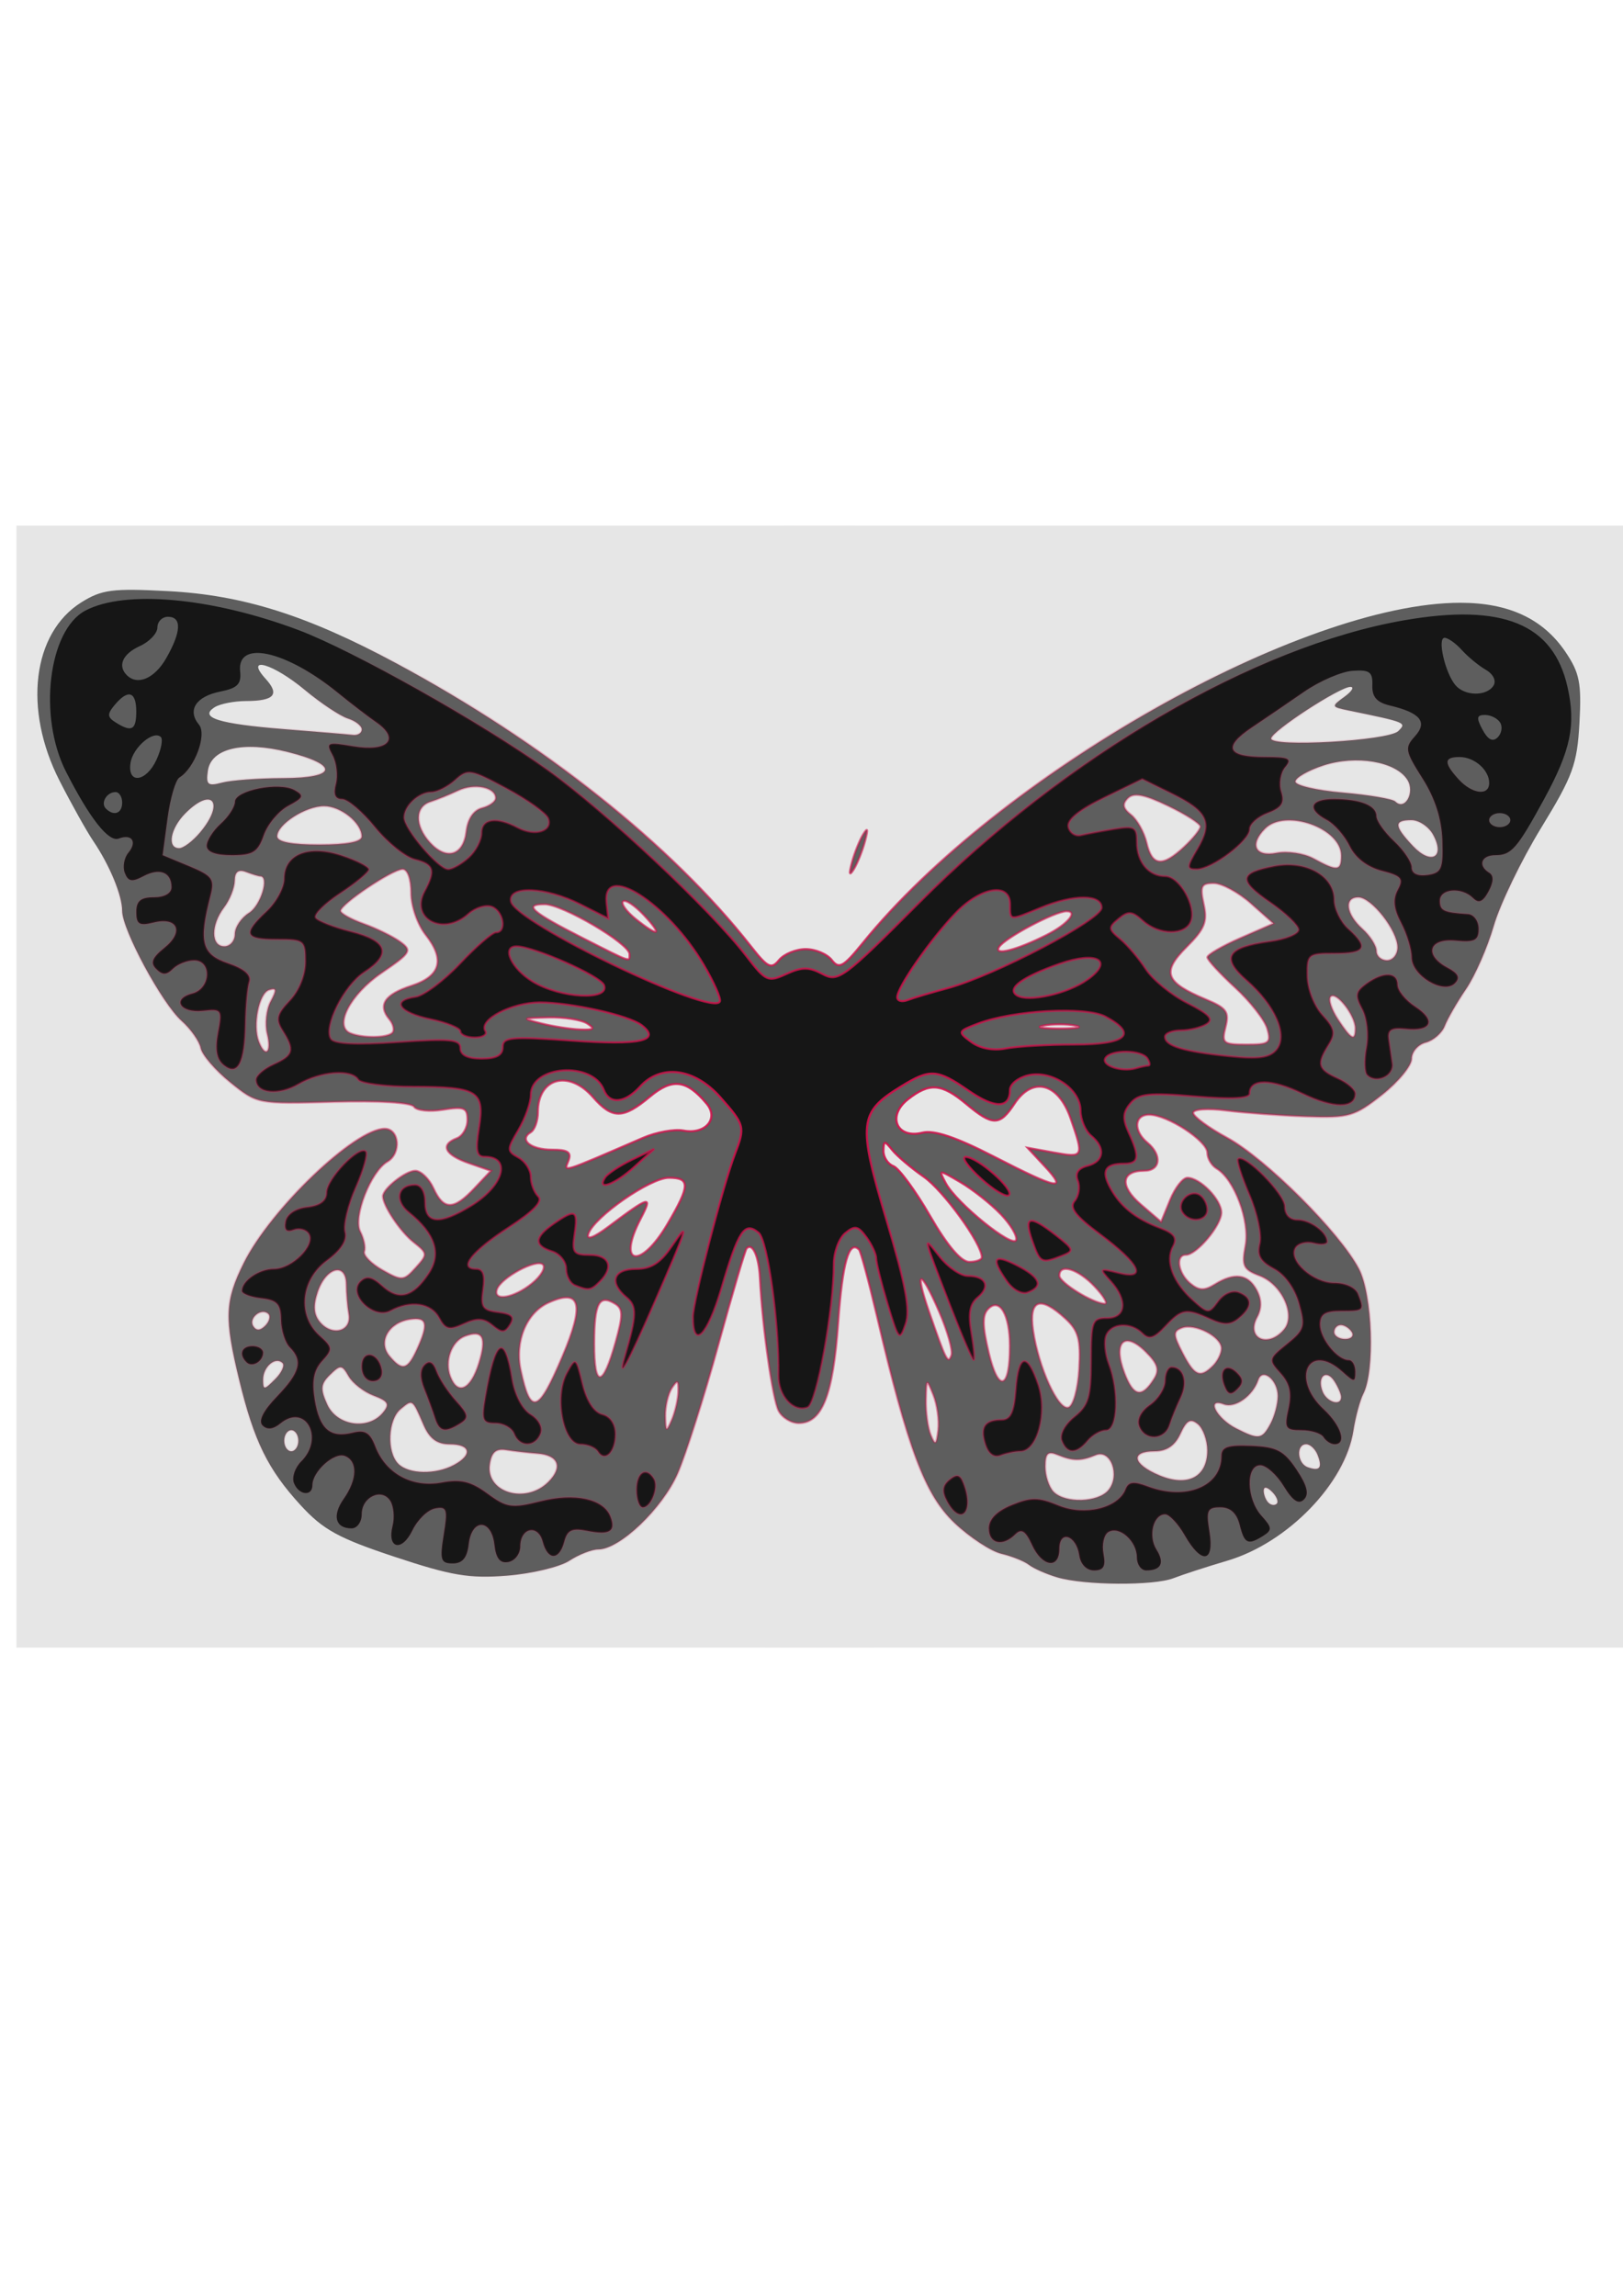
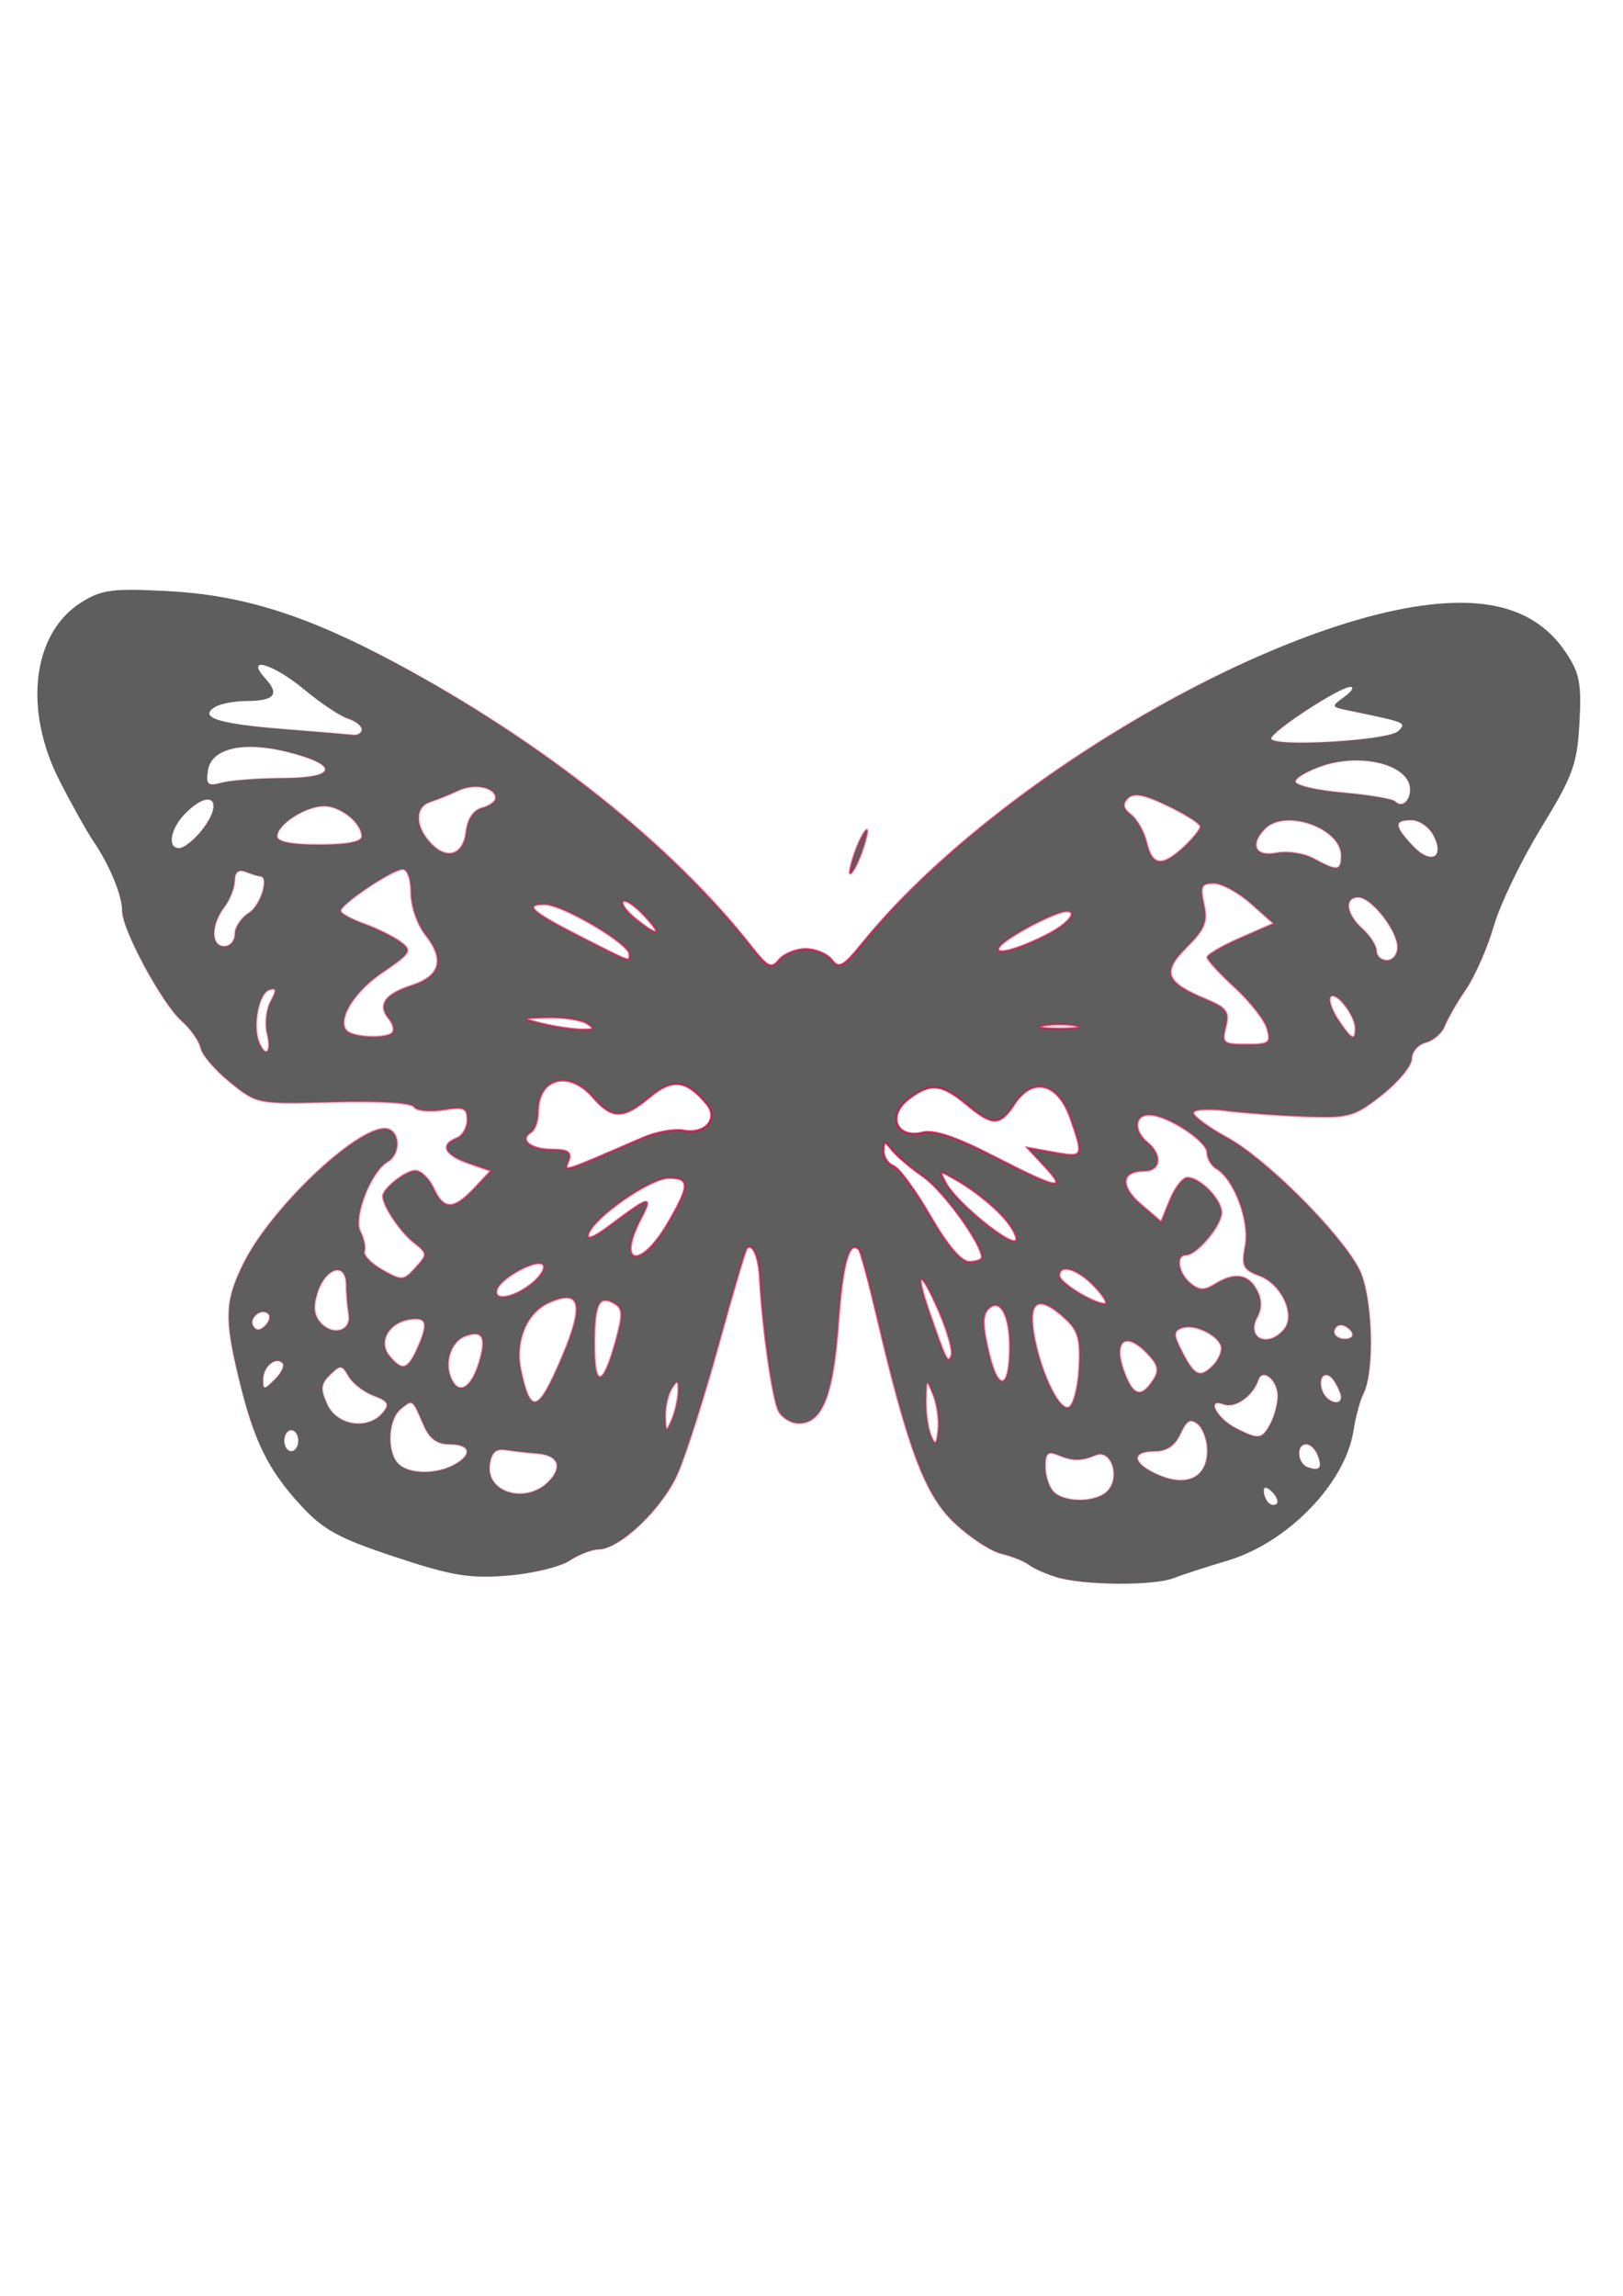
<svg xmlns="http://www.w3.org/2000/svg" viewBox="0 0 744.09 1052.4" version="1.0">
  <defs>
    <radialGradient id="a" gradientUnits="userSpaceOnUse" cy="498.08" cx="375.84" gradientTransform="matrix(1 0 0 .699 0 150.11)" r="368.79">
      <stop offset="0" stop-color="#d0114b" />
      <stop offset="1" stop-color="#d0114b" stop-opacity="0" />
    </radialGradient>
  </defs>
  <g stroke="url(#a)">
-     <path d="M7.552 498.08V240.93H744.122v514.29H7.552l.002-257.14z" fill="#e6e6e6" />
    <path d="M484.66 723.02c-5-1.49-10.81-4.06-12.92-5.71-2.11-1.64-7.79-3.93-12.62-5.08s-14.49-7.49-21.46-14.1c-13.57-12.87-21.31-33.52-35.71-95.3-3.68-15.75-7.32-29.27-8.11-30.05-4.62-4.6-7.6 5.89-9.56 33.61-2.35 33.3-7.34 45.97-18.09 45.97-3.46 0-7.6-2.53-9.22-5.62-2.79-5.32-7.41-38.22-8.57-61.06-.51-9.93-3.42-16.3-6.11-13.41-.69.74-6.53 20.65-12.98 44.26-6.45 23.6-14.8 50.03-18.56 58.73-6.99 16.15-26.59 34.96-36.45 34.96-2.91 0-8.88 2.34-13.26 5.19-4.38 2.86-17.22 5.93-28.54 6.84-17.29 1.38-25.49.01-51.45-8.6-25.85-8.56-32.89-12.42-43.23-23.71-14.99-16.35-21.34-29.28-28.15-57.39-6.88-28.35-6.58-36.19 2.07-53.54 12.34-24.77 50.92-61.58 64.61-61.63 6.77-.02 7.73 11.3 1.27 15.09-7.68 4.51-15.84 25.51-12.45 32.05 1.67 3.23 2.52 7.32 1.88 9.09-.63 1.77 3.09 5.62 8.27 8.55 8.97 5.08 9.72 5.03 15.24-1.04 5.61-6.17 5.58-6.58-.99-11.77-6.06-4.79-14.03-16.72-14.03-21.01 0-3.47 10.43-11.69 14.84-11.69 2.58 0 6.34 3.61 8.36 8.03 4.65 10.14 9.22 10.15 18.78.02l7.57-8.01-10.24-3.55c-11.01-3.82-13.18-8.42-5.39-11.4 2.67-1.02 4.85-4.78 4.85-8.36 0-5.63-1.51-6.26-11.25-4.69-6.19 1-12.14.37-13.24-1.39-1.2-1.93-16-2.81-36.92-2.2-34.88 1.01-34.93 1-47.33-8.98-6.823-5.49-12.915-12.56-13.535-15.69-.62-3.14-4.575-8.77-8.789-12.51-8.969-7.97-27.235-41.75-27.235-50.38 0-7.1-5.697-20.88-13.214-31.96-2.999-4.42-9.975-16.9-15.503-27.72-16.693-32.7-12.437-67.66 9.946-81.72 9.387-5.89 14.249-6.52 39.769-5.18 34.371 1.8 63.851 11.11 104.6 33.04 67.23 36.16 126.04 83.08 162.67 129.79 7.73 9.86 9.33 10.63 12.92 6.26 2.26-2.74 7.73-4.99 12.18-4.99 4.44 0 9.82 2.25 11.95 4.99 3.35 4.32 5.27 3.27 14.29-7.87 62.55-77.17 200.89-155.9 273.91-155.88 22.17 0 37.91 7.35 48.16 22.49 6.51 9.62 7.44 14.34 6.44 32.58-1.05 18.99-2.98 24.29-17.63 48.22-9.05 14.78-18.79 34.95-21.65 44.81s-8.57 22.88-12.69 28.93c-4.13 6.05-8.53 13.67-9.78 16.93-1.26 3.26-5.18 6.68-8.73 7.6-3.54.93-6.44 4.28-6.44 7.46 0 3.19-6.12 10.61-13.59 16.5-12.61 9.93-15.11 10.65-34.73 9.95-11.63-.41-28.05-1.63-36.49-2.7-8.76-1.12-15.34-.66-15.34 1.05 0 1.65 6.97 6.78 15.48 11.39 17.69 9.58 51.76 43.47 60.48 60.15 6.2 11.89 7.43 46.72 2.01 57.26-1.52 2.98-3.56 10.57-4.54 16.88-3.71 24.1-30.14 51.38-57.7 59.55-9.54 2.83-20.69 6.45-24.77 8.05-9.09 3.54-40.98 3.32-53.36-.38zm98.53-39.21c-2.32-2.31-3.83-2.5-3.83-.48 0 1.82.97 4.28 2.16 5.46 1.18 1.18 2.9 1.4 3.82.48.92-.91-.05-3.37-2.15-5.46zm-75.03-.76c5.55-6.65 1.1-18.94-5.81-16.07-6.81 2.82-10.43 2.8-17.48-.11-4.47-1.85-5.65-.72-5.65 5.4 0 4.25 1.74 9.47 3.87 11.59 5.36 5.33 20.36 4.84 25.07-.81zm-256.79-3.74c6.85-6.81 4.71-12.34-5.02-13.06-4.3-.32-10.72-1.04-14.27-1.61-4.73-.75-6.75 1.03-7.55 6.64-1.83 12.88 16.47 18.35 26.84 8.03zm302.15-14.47c0-4.66-1.95-10.09-4.34-12.06-3.37-2.78-5.16-1.79-8.01 4.43-2.49 5.45-6.26 8.01-11.81 8.01-11.33 0-10.18 5.89 2.16 11.05 12.99 5.43 22 .75 22-11.43zm-345.46 6.69c8.75-4.66 7.78-9.52-1.9-9.52-5.8 0-9.24-2.54-11.96-8.84-5.2-12.05-4.96-11.88-10.5-7.3-5.88 4.85-6.5 19.72-1.05 25.14 4.76 4.73 17.03 4.99 25.41.52zm396.03-4.56c-1.05-2.73-3.41-4.96-5.24-4.96-4.74 0-4.14 8.81.71 10.54 5.48 1.95 6.81.32 4.53-5.58zm-467.31-6.57c0-2.65-1.46-4.82-3.24-4.82-1.77 0-3.23 2.17-3.23 4.82s1.46 4.82 3.23 4.82c1.78 0 3.24-2.17 3.24-4.82zm291.1-21.02c-3.1-7.72-3.18-7.67-3.38 2.27-.11 5.6.89 12.84 2.22 16.07 2.07 5.04 2.56 4.71 3.38-2.27.52-4.49-.47-11.72-2.22-16.07zm154.6 13.19c1.84-3.42 3.35-9.12 3.35-12.66 0-7.38-7.05-13.14-8.99-7.35-2.46 7.34-10.62 13.09-15.78 11.12-8.3-3.17-3.39 6.46 5.64 11.05 10.45 5.3 11.87 5.11 15.78-2.16zM310.95 637.9c.15-5.31-.37-5.59-2.95-1.61-1.73 2.65-3.06 8.44-2.96 12.86.16 7.36.41 7.49 2.96 1.61 1.52-3.54 2.85-9.33 2.95-12.86zm-135.45 9.69c3.29-3.94 2.57-5.3-4.19-7.85-4.49-1.7-9.66-5.7-11.48-8.9-3.02-5.3-3.75-5.36-8.5-.69-4.34 4.25-4.55 6.52-1.28 13.66 4.46 9.75 18.7 11.87 25.45 3.78zm319.22-20.12c.8-13.53-.28-17.5-6.26-23.05-11.56-10.71-16.86-8.8-14.82 5.35 2.45 16.96 11.57 36.85 16.21 35.33 2.19-.72 4.33-8.48 4.87-17.63zm-236.84-5.84c10.22-23.92 8.32-31.18-6.4-24.51-10.12 4.6-15.53 17.74-12.7 30.89 4.51 20.93 7.92 19.79 19.1-6.38zm356.97 18.68c-.03-1.33-1.4-4.54-3.05-7.14-3.73-5.86-8.09-2.19-5.48 4.59 1.94 5.01 8.62 7.01 8.53 2.55zm-85.84-8.18c2.66-4.2 1.82-6.98-3.77-12.54-9.75-9.71-15.08-4.43-9.74 9.63 4.15 10.94 7.91 11.75 13.51 2.91zm-399.48-7.33c-3.18-3.17-8.91 1.69-8.91 7.55 0 4.9.43 4.9 5.46-.12 3.01-2.98 4.56-6.33 3.45-7.43zm90 .15c3.76-11.96 1.86-15.64-6.42-12.48-6.12 2.34-9.36 11.41-6.61 18.55 3.37 8.71 9.24 5.98 13.03-6.07zm243.43-7.94c0-14.36-4.58-22.34-9.84-17.11-2.85 2.83-2.78 7.75.27 20.4 4.42 18.34 9.57 16.56 9.57-3.29zm-180.75-1.83c3.48-12.37 3.45-15.3-.21-17.55-7.34-4.52-9.54-.33-9.54 18.15 0 20.63 3.84 20.39 9.75-.6zm273.89 10.83c2.14-2.13 3.88-5.69 3.88-7.93 0-5.37-12.17-11.69-18.13-9.42-4.09 1.56-4.04 3.09.33 11.5 5.52 10.61 8.06 11.68 13.92 5.85zm-364.92-7.55c5.39-11.78 4.67-14.9-3.19-13.73-9.85 1.46-14.84 10.36-9.44 16.83 5.85 7.01 8.27 6.41 12.63-3.1zm239.33-17.39c-8.53-19.73-11.47-19.62-4.58.17 7.92 22.73 8.67 24.18 10.24 20.02.79-2.08-1.76-11.17-5.66-20.19zm158.22 8.29c5.47-6.55-1.03-20.73-11.27-24.61-7.48-2.83-8.25-4.47-6.48-13.83 2.11-11.19-5.06-30.4-13.16-35.24-2.37-1.41-4.3-4.68-4.3-7.27 0-5.45-18.31-17.45-26.65-17.46-6.93-.02-7.4 7.4-.81 12.84 6.82 5.64 6.02 12.86-1.43 12.86-10.73 0-11.46 7.01-1.61 15.44l9.31 7.97 4.14-10.1c2.28-5.55 5.84-10.1 7.92-10.1 5.81 0 15.59 10.01 15.59 15.97 0 5.86-11.36 19.39-16.28 19.39-4.91 0-3.61 8.43 2.01 13.07 4 3.31 6.43 3.4 11.26.4 8.95-5.56 15.23-4.71 19.16 2.6 2.34 4.35 2.42 8.37.23 12.44-5.26 9.77 5.01 14.45 12.37 5.63zm31.02 1.22c-1.1-1.77-3.37-3.22-5.04-3.22s-3.04 1.45-3.04 3.22c0 1.76 2.27 3.21 5.04 3.21s4.13-1.45 3.04-3.21zm-496.71-8.31c-3.07-3.06-9.25 1.9-6.95 5.59 1.36 2.2 3.17 2.14 5.49-.16 1.9-1.9 2.56-4.34 1.46-5.43zm36.87.15c-.61-3.47-1.12-9.64-1.14-13.71-.06-10.36-9.34-7.89-13.15 3.49-2.11 6.29-1.79 10.39 1.05 13.8 5.61 6.72 14.61 4.28 13.24-3.58zm341.92-12.74c-7.64-8.09-16.15-10.69-16.15-4.92 0 3.15 15.27 12.59 20.75 12.83 1.64.07-.43-3.49-4.6-7.91zm-258-1.33c4.2-3.38 6.48-7.3 5.08-8.7-2.86-2.86-19.25 6.01-21.06 11.39-1.87 5.59 7.72 3.98 15.98-2.69zm206.31-12.04c0-6.23-17.58-30.58-26.66-36.92-5.77-4.03-12.26-9.55-14.43-12.27-3.51-4.4-3.94-4.37-4.03.34-.06 2.91 1.99 6.09 4.56 7.07 2.56.98 10.14 11.26 16.84 22.84 7.84 13.56 14.23 21.06 17.95 21.06 3.17 0 5.77-.95 5.77-2.12zm-144.07-15.32c10.39-17.64 10.48-21.13.56-21.13-8.53 0-34.31 17.97-36.87 25.7-1.02 3.07 2.38 1.83 9.44-3.44 18.79-14.05 20.19-14.38 14.52-3.49-11.1 21.38-.09 23.48 12.35 2.36zm152.65-4.54c-4.56-4.73-12.85-11.29-18.44-14.57-10.05-5.91-10.11-5.9-6.65.52 4.9 9.12 30.8 30.01 32.21 25.99.64-1.83-2.56-7.2-7.12-11.94zm20.25-21.84l-7.83-8.46 12.11 2.18c13.6 2.45 13.77 2.09 7.55-15.79-5.66-16.24-17.38-19.25-25.71-6.6-6.74 10.23-9.95 10.26-22 .17-11.42-9.56-16.87-10.01-26.83-2.21-9.76 7.64-5.17 18.25 6.62 15.31 5.31-1.33 15.38 2.04 32.8 10.97 29.48 15.1 33.95 15.95 23.29 4.43zm-184.16-13.03c6.08-2.62 14.43-4.12 18.56-3.33 9.97 1.9 16.34-5.48 10.63-12.31-9.23-11.07-15.74-11.87-26.07-3.22-12.28 10.28-17.22 10.31-26.07.18-11.11-12.71-25.25-8.86-25.25 6.88 0 3.96-1.47 8.11-3.28 9.22-5.61 3.45-.02 8.01 9.84 8.01 7.21 0 8.94 1.17 7.45 5.04-2.08 5.39-4.05 6 34.19-10.47zm-172.3-47.68c-1.12-4.45-.41-11.13 1.58-14.83 2.88-5.36 2.73-6.45-.73-5.31-4.67 1.52-7.58 16.22-4.7 23.7 3 7.76 6 4.99 3.85-3.56zm458.47-2.34c-1.13-3.98-7.77-12.49-14.76-18.92-6.98-6.43-12.7-12.66-12.7-13.84 0-1.19 6.82-5.16 15.16-8.83l15.17-6.67-10.37-9.22c-5.71-5.07-13.37-9.22-17.04-9.22-5.72 0-6.36 1.36-4.54 9.64 1.77 8.01.44 11.32-7.92 19.63-11.56 11.51-9.84 16.17 8.83 23.94 9.56 3.97 10.83 5.74 9.08 12.67-1.89 7.47-1.2 8.05 9.55 8.05 10.47 0 11.39-.7 9.54-7.23zm-401.16 1.9c1.17-1.16.55-4.01-1.38-6.32-5.37-6.43-2.11-11.34 10.13-15.29 13.43-4.34 15.58-11.94 6.59-23.31-3.76-4.76-6.7-13.21-6.7-19.29 0-6.25-1.63-10.82-3.86-10.82-4.58 0-28.44 16.01-28.44 19.08 0 1.17 4.79 3.86 10.65 5.96 5.86 2.11 13.35 5.8 16.64 8.2 5.6 4.07 5.02 5.02-8.63 14.37-14.35 9.82-21.84 24.41-14.15 27.56 5.56 2.29 16.8 2.2 19.15-.14zm441.54-2.09c0-5.9-8.71-17.12-11.3-14.55-1.18 1.17.33 5.87 3.34 10.44 6.14 9.32 7.96 10.26 7.96 4.11zm-352.13-2.22c-2.67-1.72-10.66-2.97-17.77-2.79-12.45.32-12.57.42-3.23 2.79 5.33 1.35 13.33 2.6 17.77 2.78 6.34.26 7.03-.34 3.23-2.78zm223.72.94c-4-.76-10.54-.76-14.54 0-4 .77-.73 1.4 7.27 1.4 7.99 0 11.26-.63 7.27-1.4zm-204.34-32.75c0-4.8-30.72-22.83-38.89-22.83-10.04 0-6.04 3.51 17.89 15.7 22.21 11.31 21 10.9 21 7.13zm352.13-3.12c0-7.67-11.97-22.93-18-22.93-6.65 0-5.67 7.7 1.85 14.47 3.56 3.19 6.46 7.76 6.46 10.14 0 2.37 2.18 4.32 4.85 4.32 2.66 0 4.84-2.7 4.84-6zm-160.92-5.64c9.61-4.86 14.66-10.86 9.15-10.86-5.28 0-28.36 12.21-30.94 16.37-2.59 4.17 7.92 1.51 21.79-5.51zm-372.12-.44c0-3.12 2.91-7.47 6.46-9.67 5.39-3.36 9.49-16.82 5.11-16.82-.74 0-3.65-.88-6.46-1.95-3.51-1.34-5.14-.09-5.21 4.01-.06 3.29-2.24 8.78-4.85 12.21-6.143 8.09-6.087 17.87.1 17.87 2.67 0 4.85-2.54 4.85-5.65zm187.39-8.8c-4.17-4.41-8.42-7.18-9.45-6.15s1.56 4.64 5.75 8.02c10.72 8.65 12.69 7.65 3.7-1.87zm319.81-27.15c0-12.59-25.57-21.68-34.89-12.4-7.33 7.29-4.61 13.16 5.2 11.21 5-.99 12.62.13 16.96 2.5 10.99 6 12.73 5.82 12.73-1.31zm-72.09-3.96c4.11-3.84 7.48-8.05 7.48-9.36 0-1.3-6.65-5.57-14.78-9.48-10.92-5.26-15.72-6.18-18.4-3.51-2.68 2.66-2.3 4.65 1.47 7.63 2.8 2.22 6.02 8.01 7.15 12.87 2.49 10.66 7.12 11.16 17.08 1.85zm114.27-5.52c-2-3.73-6.5-6.78-9.99-6.78-8.16 0-8 2.65.72 11.89 8.31 8.81 14.83 5.21 9.27-5.11zm-443.33-1.54c.67-5.8 3.35-9.78 7.27-10.8 3.42-.89 6.21-2.94 6.21-4.56 0-5-9.77-6.97-17.18-3.45-3.88 1.84-9.59 4.16-12.7 5.15-7.17 2.27-7.26 10.97-.2 18.74 7.56 8.31 15.33 5.93 16.6-5.08zm-122.02.39c11.401-13.6 5.726-21.15-6.643-8.84-6.975 6.94-8.646 16.07-2.941 16.07 1.936 0 6.249-3.25 9.584-7.23zm74.121 1.84c0-6.17-9.61-13.89-17.28-13.89-8.45 0-21.49 8.4-21.49 13.84 0 2.54 6.52 3.83 19.39 3.83 12.72 0 19.38-1.3 19.38-3.78zm479.34-25.99c-5.28-8.34-23.45-11.42-38.46-6.52-7.05 2.3-12.83 5.62-12.83 7.38s9.81 4.04 21.8 5.06c11.98 1.03 22.79 2.86 24.01 4.07 4.41 4.39 9.14-4.23 5.48-9.99zm-515.41-.72c24.86-.05 25.88-6.06 2.03-12.01-20.4-5.09-35.017-1.65-36.509 8.59-.94 6.45-.047 7.21 6.459 5.48 4.16-1.11 16.76-2.03 28.02-2.06zm511.27-21.56c3.93-3.91 3.81-3.96-22.92-9.48-7.81-1.61-7.87-1.82-1.8-6.23 3.45-2.51 4.7-4.56 2.78-4.56-4.89 0-36.1 20.31-36.33 23.64-.28 4.17 53.84 1.04 58.27-3.37zm-475.2-.77c0-1.64-2.87-3.9-6.39-5.01-3.51-1.11-12.37-6.99-19.69-13.07-14.62-12.16-27.82-15.95-18.03-5.17 6.6 7.25 4.05 10.17-8.93 10.23-5.47.03-11.93 1.29-14.339 2.81-7.502 4.73 1.679 7.65 31.569 10.05 15.26 1.22 29.55 2.43 31.77 2.69s4.04-.88 4.04-2.53zm224.76 60.86c1.19-4.42 3.51-10.21 5.16-12.86 2.08-3.35 2.33-2.37.83 3.22-1.19 4.42-3.51 10.2-5.15 12.85-2.09 3.35-2.34 2.37-.84-3.21z" fill="#5e5e5e" />
-     <path d="M494.79 712.88c-1.37-9.2-9.11-11.7-9.11-2.93 0 9.47-7.92 8.32-12.56-1.83-2.95-6.43-4.82-7.61-7.63-4.82-5.8 5.78-12.12 4.36-12.12-2.71 0-4.22 3.6-7.9 10.5-10.72 8.84-3.62 12.23-3.58 21.42.21 12 4.95 27.39 1.23 30.73-7.44 1.33-3.44 3.7-3.75 10.13-1.31 17.65 6.67 33.83.03 33.83-13.88 0-4.2 2.89-5.18 13.79-4.71 11.6.5 14.87 2.23 20.65 10.88 4.87 7.3 5.86 11.29 3.41 13.72-2.44 2.44-5.15.66-9.29-6.13-3.22-5.26-8.05-9.56-10.74-9.56-6.78 0-6.36 15.57.63 23.24 4.76 5.24 4.88 6.49.81 9.05-7.14 4.49-8.69 3.78-10.89-4.97-1.37-5.4-4.27-8.04-8.85-8.04-6 0-6.6 1.37-4.99 11.25 2.31 14.19-3.66 15.02-11.34 1.59-3.03-5.29-7.07-9.62-8.99-9.62-5.45 0-7.89 9.9-3.97 16.15 3.83 6.11 2.14 9.56-4.69 9.56-2.37 0-4.31-2.71-4.31-6.03 0-7.45-8.11-14.61-13.08-11.55-2.02 1.25-3.02 5.71-2.21 9.92 1.11 5.77.04 7.66-4.31 7.66-3.47 0-6.21-2.79-6.82-6.98zm-291.36-9.41c1.89-11.76 1.46-13.06-3.98-12.02-3.35.64-8.01 5.16-10.36 10.03-4.84 10.04-11.76 8.45-9.1-2.08.96-3.8.5-8.92-1.03-11.37-3.84-6.18-13.11-1.93-13.11 6.02 0 3.59-2.09 6.53-4.66 6.53-7.47 0-9.03-5.86-3.6-13.57 6.25-8.89 6.47-17.34.49-19.62-4.87-1.86-14.84 7.12-14.84 13.35 0 5.38-6.32 4.66-8.5-.97-1-2.61.5-7.05 3.34-9.88 10.81-10.76 1.95-26.88-9.56-17.38-3.24 2.67-6.04 2.99-8.12.92s.2-6.67 6.6-13.33c10.56-10.99 11.97-16.41 5.88-22.47-2.14-2.13-3.96-7.84-4.04-12.7-.11-7.19-1.78-9.01-9.03-9.83-4.88-.56-8.88-2.08-8.88-3.38 0-4.66 7.89-10.07 14.68-10.07 8.29 0 19.19-10.96 16-16.09-1.24-2-4.4-2.82-7.01-1.82-3.25 1.24-4.42.04-3.69-3.8.65-3.38 4.6-6.02 9.93-6.63 5.91-.68 8.86-2.9 8.86-6.67 0-6.21 14.98-21.87 18.02-18.84 1.05 1.04-1.01 8.44-4.57 16.45-3.56 8-5.78 17.19-4.94 20.42 1.03 3.9-1.76 8.29-8.33 13.12-12.04 8.86-13.65 25.18-3.39 34.42 6.04 5.44 6.13 6.24 1.18 11.67-3.83 4.22-4.77 9.13-3.37 17.7 2.21 13.54 7.04 17.73 17.44 15.13 5.65-1.41 7.93 0 10.38 6.4 4.73 12.37 16.89 18.97 30.33 16.46 8.83-1.64 13.42-.54 21.04 5.07 8.84 6.5 11.1 6.83 24.31 3.52 15.85-3.97 28.94-1.1 32.07 7.03 2.6 6.73-.36 8.56-10.56 6.53-7.09-1.41-9.21-.42-10.63 4.97-2.28 8.68-7.58 8.67-9.86-.02-2.15-8.17-10.28-6.44-10.29 2.18 0 3.36-2.44 6.57-5.42 7.14-3.85.74-5.71-1.56-6.45-7.99-1.38-11.91-10.39-12.06-11.76-.19-.72 6.26-2.85 8.84-7.31 8.84-5.54 0-6.03-1.55-4.16-13.18zm230.74-15.41c-2.39-4.45-2.09-7.08 1.12-9.73 3.38-2.78 4.87-2.42 6.4 1.53 5.08 13.17-1.18 19.99-7.52 8.2zm-142.33-5.16c0-7.95 4.38-10.78 7.9-5.11 2.33 3.76-1.24 13.14-5.01 13.14-1.59 0-2.89-3.61-2.89-8.03zm-17.73-17.63c-1.12-1.79-4.73-3.26-8.02-3.26-7.94 0-12.08-21.93-6.17-32.71 4.01-7.33 4.15-7.23 7.12 4.99 1.9 7.85 5.26 13.05 9.07 14.04 3.72.96 6.04 4.44 6.04 9.04 0 8.24-4.86 13.02-8.04 7.9zM451.75 662c-2.51-7.87-.31-11.14 7.5-11.2 4.07-.03 5.68-3.47 6.42-13.71 1.21-16.66 5.3-17.53 10.38-2.22 4.24 12.78-.55 30.35-8.27 30.35-2.3 0-6.36.83-9.01 1.84-3.07 1.17-5.61-.66-7.02-5.06zm35.09-1.61c-1.09-2.84 1.28-7.36 5.76-10.97 6.49-5.23 7.61-9.02 7.61-25.7 0-18.15.53-19.57 7.27-19.57 8.84 0 9.66-8.12 1.71-16.87-5.38-5.9-5.25-6.03 3.65-3.81 13.37 3.34 9.76-4.09-8.64-17.76-11.3-8.41-14.12-12.13-11.53-15.23 1.88-2.26 2.53-6.43 1.43-9.27-1.33-3.46.14-5.71 4.49-6.84 7.66-2 8.4-8.2 1.62-13.79-2.66-2.2-4.84-7.41-4.84-11.57 0-9.91-13.35-18.76-24.21-16.05-4.45 1.11-8.1 4.08-8.1 6.6 0 8.61-6.84 8.77-18.94.43-14.51-10.01-17.64-10.21-30.95-2.02-19.41 11.93-19.96 16.87-6.8 61.1 8.97 30.12 11.05 41.43 8.82 47.88-2.76 8-3.2 7.52-8.21-9.01-2.91-9.6-5.3-19.09-5.3-21.08 0-2-2.02-6.38-4.49-9.74-3.82-5.2-5.28-5.48-9.7-1.83-2.85 2.36-5.19 8.74-5.19 14.17 0 20.73-7.95 64.03-12.05 65.59-6.51 2.49-13.51-5.19-13.36-14.65.38-23.51-4.98-61.9-9.11-65.32-6.41-5.29-9.11-1.26-17.03 25.5-6.43 21.71-13.06 28.34-13.06 13.06 0-7.07 13.62-59.95 19.21-74.57 4.79-12.53 4.57-13.37-6.63-26.06-11.83-13.42-27.22-15.48-36.81-4.93-6.97 7.66-14.02 8.3-16.64 1.51-5.11-13.26-33.44-11.29-33.44 2.32 0 3.53-2.54 10.72-5.65 15.98-5.38 9.09-5.38 9.7 0 12.71 3.11 1.73 5.65 5.68 5.65 8.78 0 3.09 1.52 7.13 3.36 8.97 2.33 2.31-1.84 6.71-13.53 14.3-17.05 11.07-23.26 19-14.88 19 3.19 0 4.14 2.8 3.17 9.4-1.2 8.12-.26 9.54 6.93 10.44 6.32.8 7.62 2.16 5.42 5.67-2.42 3.86-3.74 3.91-8.08.33-4-3.3-7.01-3.46-13.11-.7-6.73 3.05-8.43 2.64-11.33-2.74-3.68-6.84-13.03-8.19-22.36-3.22-7.7 4.1-19.66-7.54-13.77-13.4 2.82-2.79 5.3-2.29 10.15 2.08 7.6 6.84 14.03 5.07 21.23-5.87 5.92-8.99 2.92-18.17-9.1-27.86-6.81-5.48-5.23-12.7 2.79-12.7 2.81 0 4.66 3.18 4.66 8.03 0 9.96 6.63 10.44 21.1 1.54 15-9.22 18.61-22.43 6.13-22.43-3.69 0-4.24-2.83-2.58-13.19 2.72-16.89-.39-18.84-30.12-18.9-12.77-.03-24.13-1.5-25.23-3.27-3.05-4.92-17.34-3.83-27.4 2.09-9.08 5.33-19.44 4.24-19.44-2.06 0-1.86 3.64-5.03 8.08-7.04 9.11-4.13 9.75-6.48 4.15-15.4-3.29-5.25-2.78-7.45 3.23-13.82 4.3-4.55 7.16-11.67 7.16-17.81 0-9.81-.56-10.24-12.93-10.24-15.02 0-15.95-2.47-4.84-12.86 4.44-4.15 8.07-10.86 8.07-14.91 0-11.2 11.05-15.67 26.31-10.65 6.86 2.25 12.46 5.11 12.46 6.36s-5.87 6.14-13.04 10.86-12.28 9.8-11.36 11.28 8.24 4.34 16.27 6.35c16.78 4.21 18.78 10.33 6.07 18.61-9.33 6.09-18.81 24.96-15.34 30.55 1.48 2.37 11.48 2.86 30.79 1.5 24.09-1.7 28.61-1.27 28.61 2.76 0 3.18 3.26 4.79 9.69 4.79 6.8 0 9.69-1.56 9.69-5.24 0-4.63 3.66-4.97 31.97-2.98 31.1 2.2 40.88.04 31.8-7.02-5.82-4.53-32.34-10.47-46.71-10.47-12.99 0-28.18 7.94-25 13.07 1.02 1.65-1.13 3-4.79 3s-6.65-1.24-6.65-2.76-6.15-4.05-13.66-5.63c-14.57-3.05-18.32-8.65-6.89-10.27 3.8-.54 12.96-7.41 20.37-15.27 7.4-7.86 14.83-14.29 16.51-14.29 5.03 0 3.45-9.69-1.91-11.74-2.74-1.04-7.58.45-10.76 3.32-11.49 10.34-26.9 2.31-20.04-10.45 5.15-9.57 4.28-12.37-4.49-14.56-4.37-1.09-12.61-7.76-18.31-14.81-5.7-7.06-12.47-12.83-15.04-12.83-3.21 0-4.11-2.19-2.86-6.95 1-3.82.32-9.75-1.53-13.19-3.14-5.83-2.51-6.09 9.53-4.07 15.8 2.65 21.57-3.27 10.63-10.92-3.98-2.77-11.86-8.82-17.51-13.44-23.95-19.58-46.59-24.6-45.02-9.99.63 5.84-1.21 7.7-9.16 9.28-11.116 2.21-15.198 8.57-9.72 15.14 3.759 4.51-1.929 19.93-8.942 24.24-1.778 1.09-4.241 9.55-5.473 18.79l-2.241 16.81L86.627 397c10.813 4.5 11.832 5.91 9.832 13.67-5.45 21.15-3.984 26.79 8.011 30.85 7.5 2.54 10.79 5.41 9.78 8.5-.83 2.56-1.63 11.2-1.77 19.2-.32 18.21-3.51 24.26-9.98 18.92-3.216-2.65-3.989-7.14-2.545-14.8 1.985-10.51 1.685-10.94-6.867-10-10.482 1.16-14.551-5.44-4.904-7.95 8.444-2.19 9.109-15.17.778-15.17-3.198 0-7.559 1.74-9.691 3.86-2.941 2.92-4.781 2.95-7.625.12-2.843-2.82-1.939-5.18 3.745-9.76 9.116-7.35 6.068-14.34-5.041-11.56-6.485 1.62-7.878.77-7.878-4.81 0-5.09 2.015-6.78 8.076-6.78 4.879 0 8.077-1.83 8.077-4.63 0-6.86-5.459-8.99-12.904-5.02-5.209 2.77-6.977 2.46-8.504-1.5-1.061-2.75-.325-6.93 1.635-9.28 4.164-4.99 1.596-8.76-4.406-6.47-4.623 1.77-13.255-9.18-24.202-30.69-12.822-25.21-8.082-64.77 8.84-73.78 18.147-9.66 57.957-6.05 97.696 8.87 24.92 9.36 84.07 42.55 114.29 64.14 26.66 19.04 74.75 64.06 91.02 85.2 9.02 11.73 9.98 12.16 18.43 8.31 7.18-3.28 10.39-3.27 16.55.01 7.25 3.86 9.52 2.18 44.4-32.75 66.84-66.96 153.85-117.57 222.51-129.41 45.05-7.78 68.14 1.69 74.67 30.61 3.92 17.37 1.51 28.94-10.73 51.39-12.39 22.72-14.99 25.72-22.34 25.72-6.49 0-8.17 4.75-2.83 8.04 2.14 1.31 2.04 4.23-.3 8.57-2.59 4.81-4.5 5.62-7.11 3.02-5.22-5.19-15.21-4.36-15.21 1.26 0 4.58 1.68 5.38 12.92 6.12 2.67.17 4.85 3.21 4.85 6.74 0 5.31-1.82 6.25-10.5 5.41-12.39-1.19-14.7 6.59-3.69 12.45 4.9 2.61 5.82 4.6 3.29 7.12-5.22 5.19-19.79-3.54-19.81-11.87-.01-3.68-2.18-10.79-4.81-15.81-3.44-6.56-3.87-10.83-1.54-15.17 2.79-5.17 1.74-6.41-7.31-8.73-6.65-1.71-12.11-5.89-14.76-11.33-2.31-4.75-7.03-10.14-10.49-11.98-9.22-4.91-7.69-9.56 3.13-9.56 12.27 0 19.64 2.93 19.64 7.82 0 2.15 3.64 7.31 8.08 11.47 4.44 4.15 8.08 9.56 8.08 12.03 0 2.81 2.71 4.1 7.26 3.46 6.43-.91 7.22-2.75 6.79-15.85-.32-9.9-3.35-19.34-9.11-28.43-7.96-12.54-8.23-14.04-3.48-19.26 5.98-6.57 2.55-10.8-11.42-14.11-6.06-1.44-8.27-3.98-8.08-9.29.22-6.11-1.25-7.2-9.05-6.64-5.13.37-15.16 4.71-22.28 9.64-7.13 4.94-17.89 12.29-23.91 16.33-13.39 8.99-11.37 13.55 6.02 13.55 11.11 0 12.53.71 9.23 4.66-2.14 2.57-2.94 7.63-1.79 11.25 1.63 5.09.23 7.29-6.19 9.72-4.57 1.72-8.3 5.07-8.3 7.43 0 5.31-17.25 18.36-24.28 18.36-4.64 0-4.61-.92.35-9.28 7.19-12.11 4.82-17.25-11.69-25.38l-13.59-6.69-17.49 8.54c-11.55 5.63-17.12 10.2-16.39 13.44.6 2.7 3.19 4.41 5.75 3.8 2.56-.6 9.38-1.88 15.15-2.83 9.45-1.55 10.5-.94 10.5 6.09 0 9.03 5.45 15.53 13.03 15.53 6.51 0 14.37 13.84 11.73 20.67-2.53 6.58-14.6 6.45-22.02-.22-4.94-4.46-6.65-4.6-11.08-.94-4.81 3.96-4.74 4.73.74 9.28 3.3 2.73 8.56 8.92 11.69 13.76 3.14 4.83 11.71 11.85 19.06 15.58 10.11 5.13 12.27 7.47 8.84 9.63-2.49 1.57-7.8 2.88-11.8 2.9-3.99.03-7.26 1.34-7.26 2.92 0 4.17 8.35 6.73 28.9 8.87 13.93 1.45 19.06.77 22.17-2.96 5.42-6.5-.53-20.23-13.8-31.82-11.85-10.35-8.92-15.18 10.79-17.81 7.33-.98 13.26-3.4 13.19-5.37-.06-1.98-5.94-7.61-13.06-12.51-14.77-10.17-14.34-13.56 2.11-16.63 14.42-2.7 27.23 4.59 27.23 15.47 0 4.11 2.91 10.09 6.46 13.29 9.49 8.54 7.98 11.25-6.24 11.25-12.22 0-12.7.39-12.52 10.44.1 5.88 3.13 13.67 6.93 17.82 5.64 6.15 6.11 8.39 2.83 13.61-5.59 8.91-4.96 11.27 4.16 15.4 4.44 2.01 8.07 5.18 8.07 7.04 0 6.86-9.95 6.85-24.23-.03s-24.23-6.89-24.23-.02c0 2.26-8.33 2.69-25.11 1.3-21.13-1.75-25.82-1.24-29.55 3.24-3.49 4.17-3.64 7.05-.73 13.41 5.13 11.2 4.66 14.21-2.22 14.21-8.63 0-10.48 3.17-6.36 10.87 4.62 8.62 11.51 14.24 22.74 18.51 6.83 2.6 8.2 4.57 6.03 8.69-3.54 6.73.09 16.35 9.27 24.57 6.93 6.21 7.26 6.22 11.53.4 2.55-3.46 6.51-5.18 9.4-4.08 6.35 2.43 6.37 6.63.06 11.84-3.81 3.15-6.8 3.24-13.07.39-11.14-5.05-13.06-4.73-20.65 3.37-5.12 5.47-7.47 6.19-10.46 3.21-5.37-5.34-14.43-4.79-16.67 1.01-1.03 2.67-.46 8.55 1.27 13.07 4.75 12.42 3.98 30.3-1.31 30.3-2.45 0-6.26 2.17-8.47 4.82-5.12 6.14-9.39 6.14-11.76-.01zm39.67-171.96c.85 0 .65-1.44-.45-3.21-2.51-4.04-16.76-4.22-19.23-.24-2.09 3.36 7.31 6.54 13.84 4.68 2.37-.68 5-1.23 5.84-1.23zm-33.97-9.64c24.03 0 29.34-4.76 14.26-12.79-8.94-4.76-42.21-2.94-58.38 3.2-9.35 3.55-9.43 3.76-3.12 8.42 3.98 2.95 10.01 4.09 15.74 2.98 5.11-1 19.29-1.81 31.5-1.81zm-169.97-36.61c-16.79-28.51-46.57-47.45-44.49-28.3l.78 7.15-12.76-6.47c-15.91-8.08-33.35-8.8-31.84-1.31 1.96 9.68 92.71 53.07 95.76 45.78.57-1.35-2.79-8.93-7.45-16.85zm111.89 10.77c21.4-5.73 70.6-31.43 70.6-36.87 0-6.25-12.89-6.23-27.96.03-14.51 6.03-14.04 6.09-14.04-1.6 0-10.17-13.37-8.02-24.89 4.01-11.54 12.05-26.8 34.01-26.8 38.56 0 1.71 2.09 2.31 4.65 1.34 2.55-.98 10.85-3.44 18.44-5.47zm64.02-3.86c12.45-8.79 4.49-13.33-12.75-7.28-17.14 6.02-24.41 11.42-19.45 14.47 5.22 3.21 23.14-.79 32.2-7.19zm-221.58 2.5c-1.62-4.2-32.25-17.8-40.1-17.8-7.05 0-2.38 10.18 7.39 16.11 12.73 7.72 35.49 8.9 32.71 1.69zm-62.04-58.48c3.25-2.92 5.91-7.98 5.91-11.25 0-6.64 6.86-7.66 16.62-2.46 7.88 4.19 16.2 1.62 13.92-4.31-.92-2.37-9.51-8.53-19.1-13.69-16.59-8.93-17.73-9.12-23.57-3.85-3.38 3.04-8.29 5.53-10.9 5.53-5.77 0-12.51 6.27-12.51 11.64 0 5.22 15.78 23.71 20.23 23.71 1.92 0 6.15-2.39 9.4-5.32zm477.57-17.18c0-1.76-2.18-3.21-4.84-3.21-2.67 0-4.85 1.45-4.85 3.21 0 1.77 2.18 3.22 4.85 3.22 2.66 0 4.84-1.45 4.84-3.22zM56.01 367.9c0-2.65-1.368-4.82-3.04-4.82-4.074 0-6.992 5.02-4.411 7.58 3.639 3.62 7.451 2.21 7.451-2.76zm626.73-9c0-5.96-6.76-11.89-13.57-11.89-7.22 0-7.34 2.63-.46 10.19 6.2 6.82 14.03 7.77 14.03 1.7zM71.77 348.2c2.128-4.65 3.019-9.3 1.979-10.34-3.357-3.34-12.857 4.77-13.921 11.88-1.479 9.89 7.22 8.77 11.942-1.54zm615.99-16.99c-1.19-1.92-4.31-3.49-6.94-3.49-3.85 0-4.06 1.31-1.12 6.77 2.47 4.61 4.7 5.73 6.94 3.5 1.81-1.81 2.32-4.85 1.12-6.78zm-625.29-5.1c0-9.19-3.764-10.32-9.896-2.97-3.503 4.2-3.432 5.57.412 7.99 7.403 4.66 9.484 3.56 9.484-5.02zm622.26-11.85c1.37-2.21-.12-5.26-3.53-7.23-3.25-1.88-8.19-5.95-10.98-9.04-2.78-3.1-6.35-5.63-7.93-5.63-3.44 0 .21 16 4.95 21.68 4.26 5.11 14.38 5.23 17.49.22zM76.2 301.72c6.933-12.12 7.226-19 .807-19-2.665 0-4.846 2.2-4.846 4.89s-3.634 6.54-8.076 8.55c-7.866 3.57-10.281 9.01-5.923 13.35 4.898 4.87 12.733 1.49 18.038-7.79zm159.55 355.46c-1.02-2.65-4.87-4.82-8.56-4.82-5.97 0-6.49-1.34-4.67-12.05 4.55-26.81 8.81-29.62 12.28-8.11 1.15 7.09 4.64 13.78 8.41 16.12 3.8 2.34 5.69 5.98 4.58 8.83-2.4 6.25-9.63 6.26-12.04.03zm371.07 1.61c-1.09-1.77-5.66-3.21-10.14-3.21-7.4 0-7.94-.9-5.96-9.86 1.59-7.22.62-11.57-3.63-16.24-5.62-6.18-5.53-6.6 2.96-13.44 8.01-6.47 8.47-8.05 5.49-18.58-1.96-6.95-6.53-13.26-11.52-15.91-6.24-3.32-7.82-6.15-6.46-11.54.99-3.92-1.15-13.96-4.74-22.31-3.6-8.35-5.96-15.75-5.25-16.46 2.85-2.84 21.49 16.04 21.49 21.77 0 3.77 2.24 6.14 5.81 6.14 5.82 0 13.57 5.7 13.57 9.98 0 1.25-2.74 1.56-6.1.69-3.35-.88-7.13.07-8.39 2.11-3.55 5.71 8 16.15 17.87 16.15 5.09 0 9.68 2.16 10.81 5.08 2.93 7.59 2.75 7.77-7.73 7.77-7.42 0-9.69 1.46-9.69 6.2 0 6.45 7.95 16.3 13.15 16.3 1.65 0 3 2.4 3 5.32 0 4.95-.41 4.95-5.91 0-15.4-13.86-23.85 2.96-8.63 17.18 8.09 7.56 10.76 16.08 5.04 16.08-1.67 0-3.94-1.45-5.04-3.22zm-84.52-5.03c-1.18-3.06.75-6.89 4.95-9.82 3.79-2.64 6.89-7.61 6.89-11.05 0-3.43 1.36-6.24 3.04-6.24 5.46 0 7.48 6.89 4.09 13.97-1.82 3.8-4.13 9.45-5.12 12.55-2.25 6.98-11.23 7.37-13.85.59zm-322.89-3.81c-.98-3.09-3.18-9.1-4.9-13.34-2.06-5.08-2-8.84.15-10.99 2.22-2.21 4-1.27 5.49 2.9 1.21 3.39 5.22 9.49 8.9 13.57 5.72 6.31 6.01 7.84 1.94 10.39-6.94 4.37-9.59 3.79-11.58-2.53zm361.89-14.87c-2.73-7.09.91-10.72 5.84-5.81 2.92 2.9 2.93 4.7.05 7.56-2.87 2.86-4.27 2.44-5.89-1.75zm-395.45-8.7c0-7.83 7.55-6.73 9.12 1.34.62 3.17-1.03 5.36-4.04 5.36-2.99 0-5.08-2.75-5.08-6.7zM113 624.42c-3.64-3.62-2.22-7.41 2.78-7.41 2.66 0 4.84 1.36 4.84 3.02 0 4.05-5.04 6.96-7.62 4.39zm173.44-2.59c5.52-19.05 5.64-23.13.76-27.15-8.18-6.76-6.1-13.03 4.33-13.03 6.97 0 11.19-2.68 16.45-10.45 8.47-12.49 7.45-9.21-8.21 26.52-12.02 27.44-16.79 36.06-13.33 24.11zm149.18-23.34c-12.84-33.02-12.75-32.6-4.8-22.47 3.82 4.86 9.64 8.84 12.94 8.84 8.29 0 10.54 4.88 4.54 9.83-3.7 3.06-4.46 7.33-2.91 16.44 1.15 6.77 1.6 12.29 1 12.27s-5.45-11.23-10.77-24.91zm25.92-11.26c-7.43-10.55-6-12.72 4.75-7.19 10.63 5.47 12.27 9.58 4.94 12.38-2.75 1.05-6.84-1.14-9.69-5.19zm-197.96 1.93c-2.23-.89-4.04-4.29-4.04-7.56s-2.91-6.87-6.46-7.99c-8.4-2.65-8.18-6.48.71-12.67 10.02-6.98 11.29-6.37 9.67 4.64-1.27 8.61-.53 9.64 7.02 9.64 8.95 0 11.09 5.72 4.56 12.21-4.13 4.11-5.15 4.27-11.46 1.73zm209.66-20.37c-4.02-11.46-1.29-12.12 10.85-2.61 8.3 6.49 8.51 7.2 2.86 9.41-9.54 3.73-10.12 3.44-13.71-6.8zm68.8-13.14c-2.82-4.54 3.41-10.73 7.97-7.93 1.93 1.19 3.51 4.25 3.51 6.8 0 5.41-8.31 6.23-11.48 1.13zm-92.4-15.46c-5.94-5.38-9.07-9.82-6.95-9.88 5.37-.13 22.46 14.96 19.87 17.54-1.16 1.16-6.97-2.29-12.92-7.66zm-172.32-.35c1.11-1.78 6.64-5.47 12.3-8.21l10.3-4.97-9.07 8.21c-8.96 8.12-17.42 11.22-13.53 4.97zm349.5-47.05c-1.27-1.26-1.43-6.94-.36-12.63 1.1-5.83.24-13.53-1.98-17.65-3.33-6.19-3.03-7.97 1.94-11.59 7.75-5.64 14.32-5.43 14.32.48 0 2.61 3.63 7.1 8.05 9.99 9.73 6.34 7.6 11.47-4.25 10.25-6.65-.68-8.45.41-7.83 4.74.44 3.09 1.17 8.1 1.61 11.13.83 5.63-7.36 9.4-11.5 5.28zM94.78 387.68c0-2.38 2.907-6.94 6.462-10.14 3.55-3.2 6.46-7.7 6.46-9.99 0-5.27 20.33-9.28 27.32-5.39 4.52 2.52 4.14 3.5-2.81 7.2-4.43 2.35-9.5 8.41-11.27 13.46-2.72 7.78-4.97 9.19-14.69 9.19-7.456 0-11.472-1.52-11.472-4.33z" fill="#161616" />
  </g>
</svg>